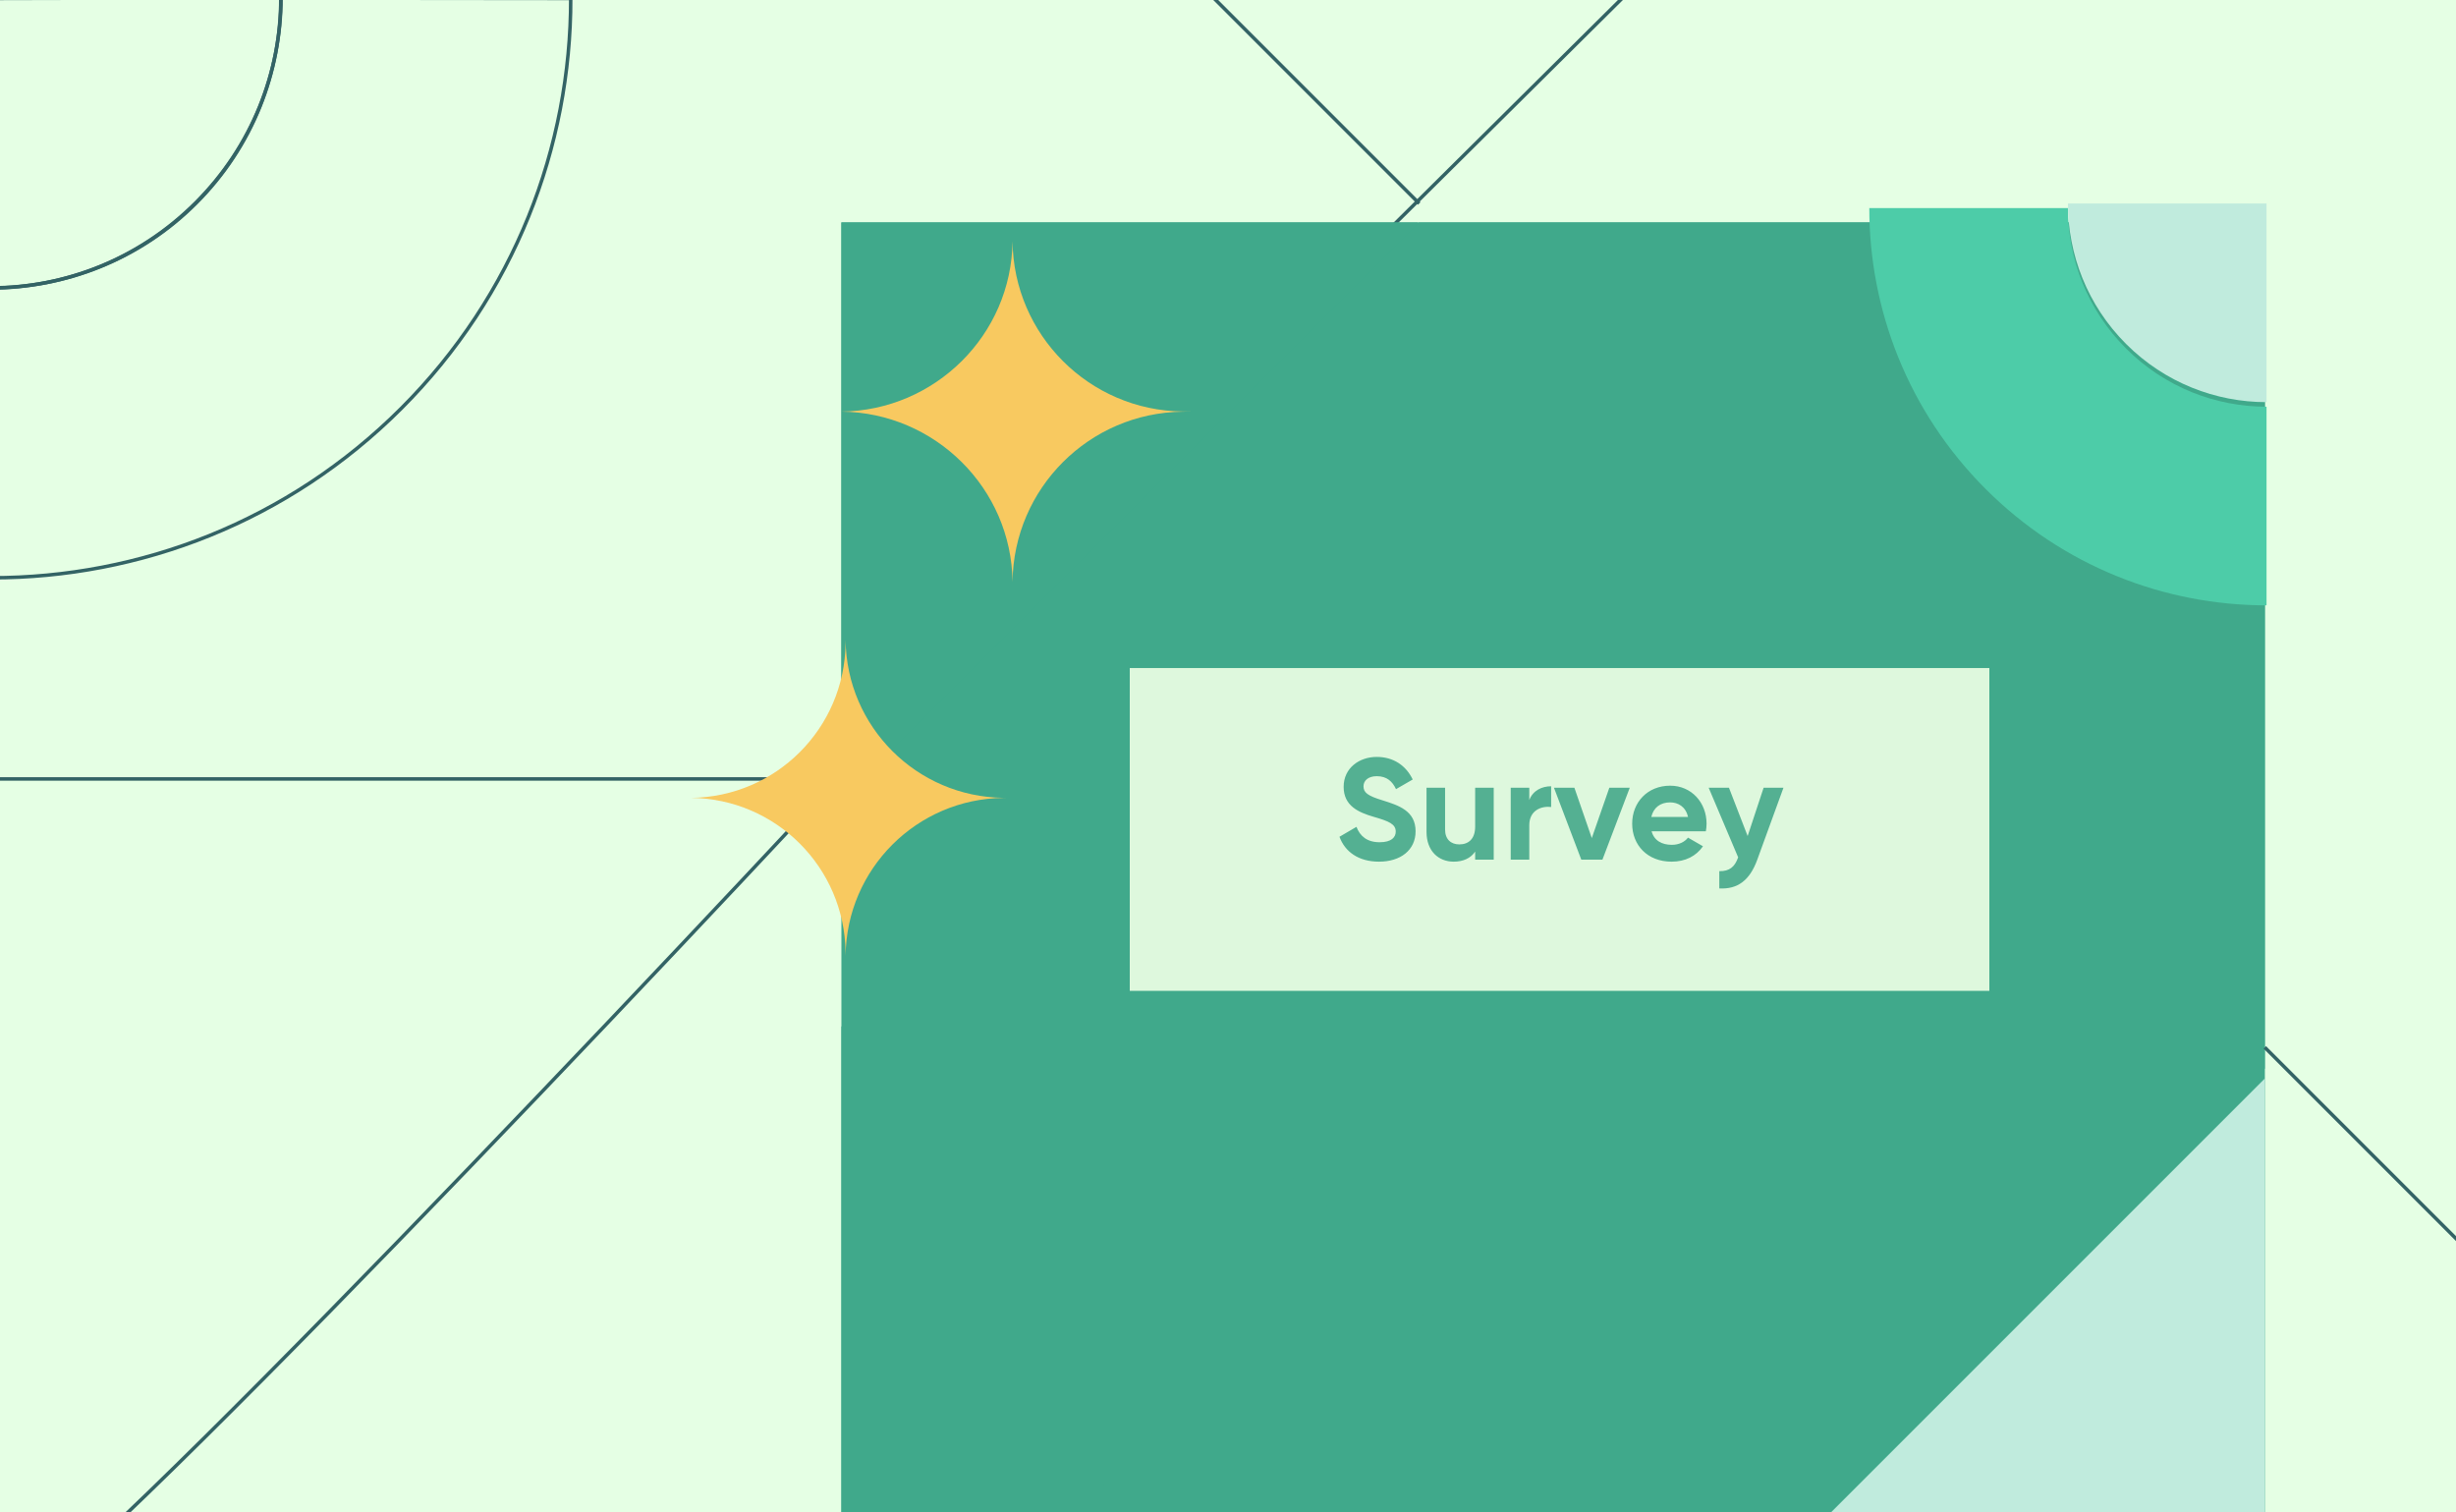
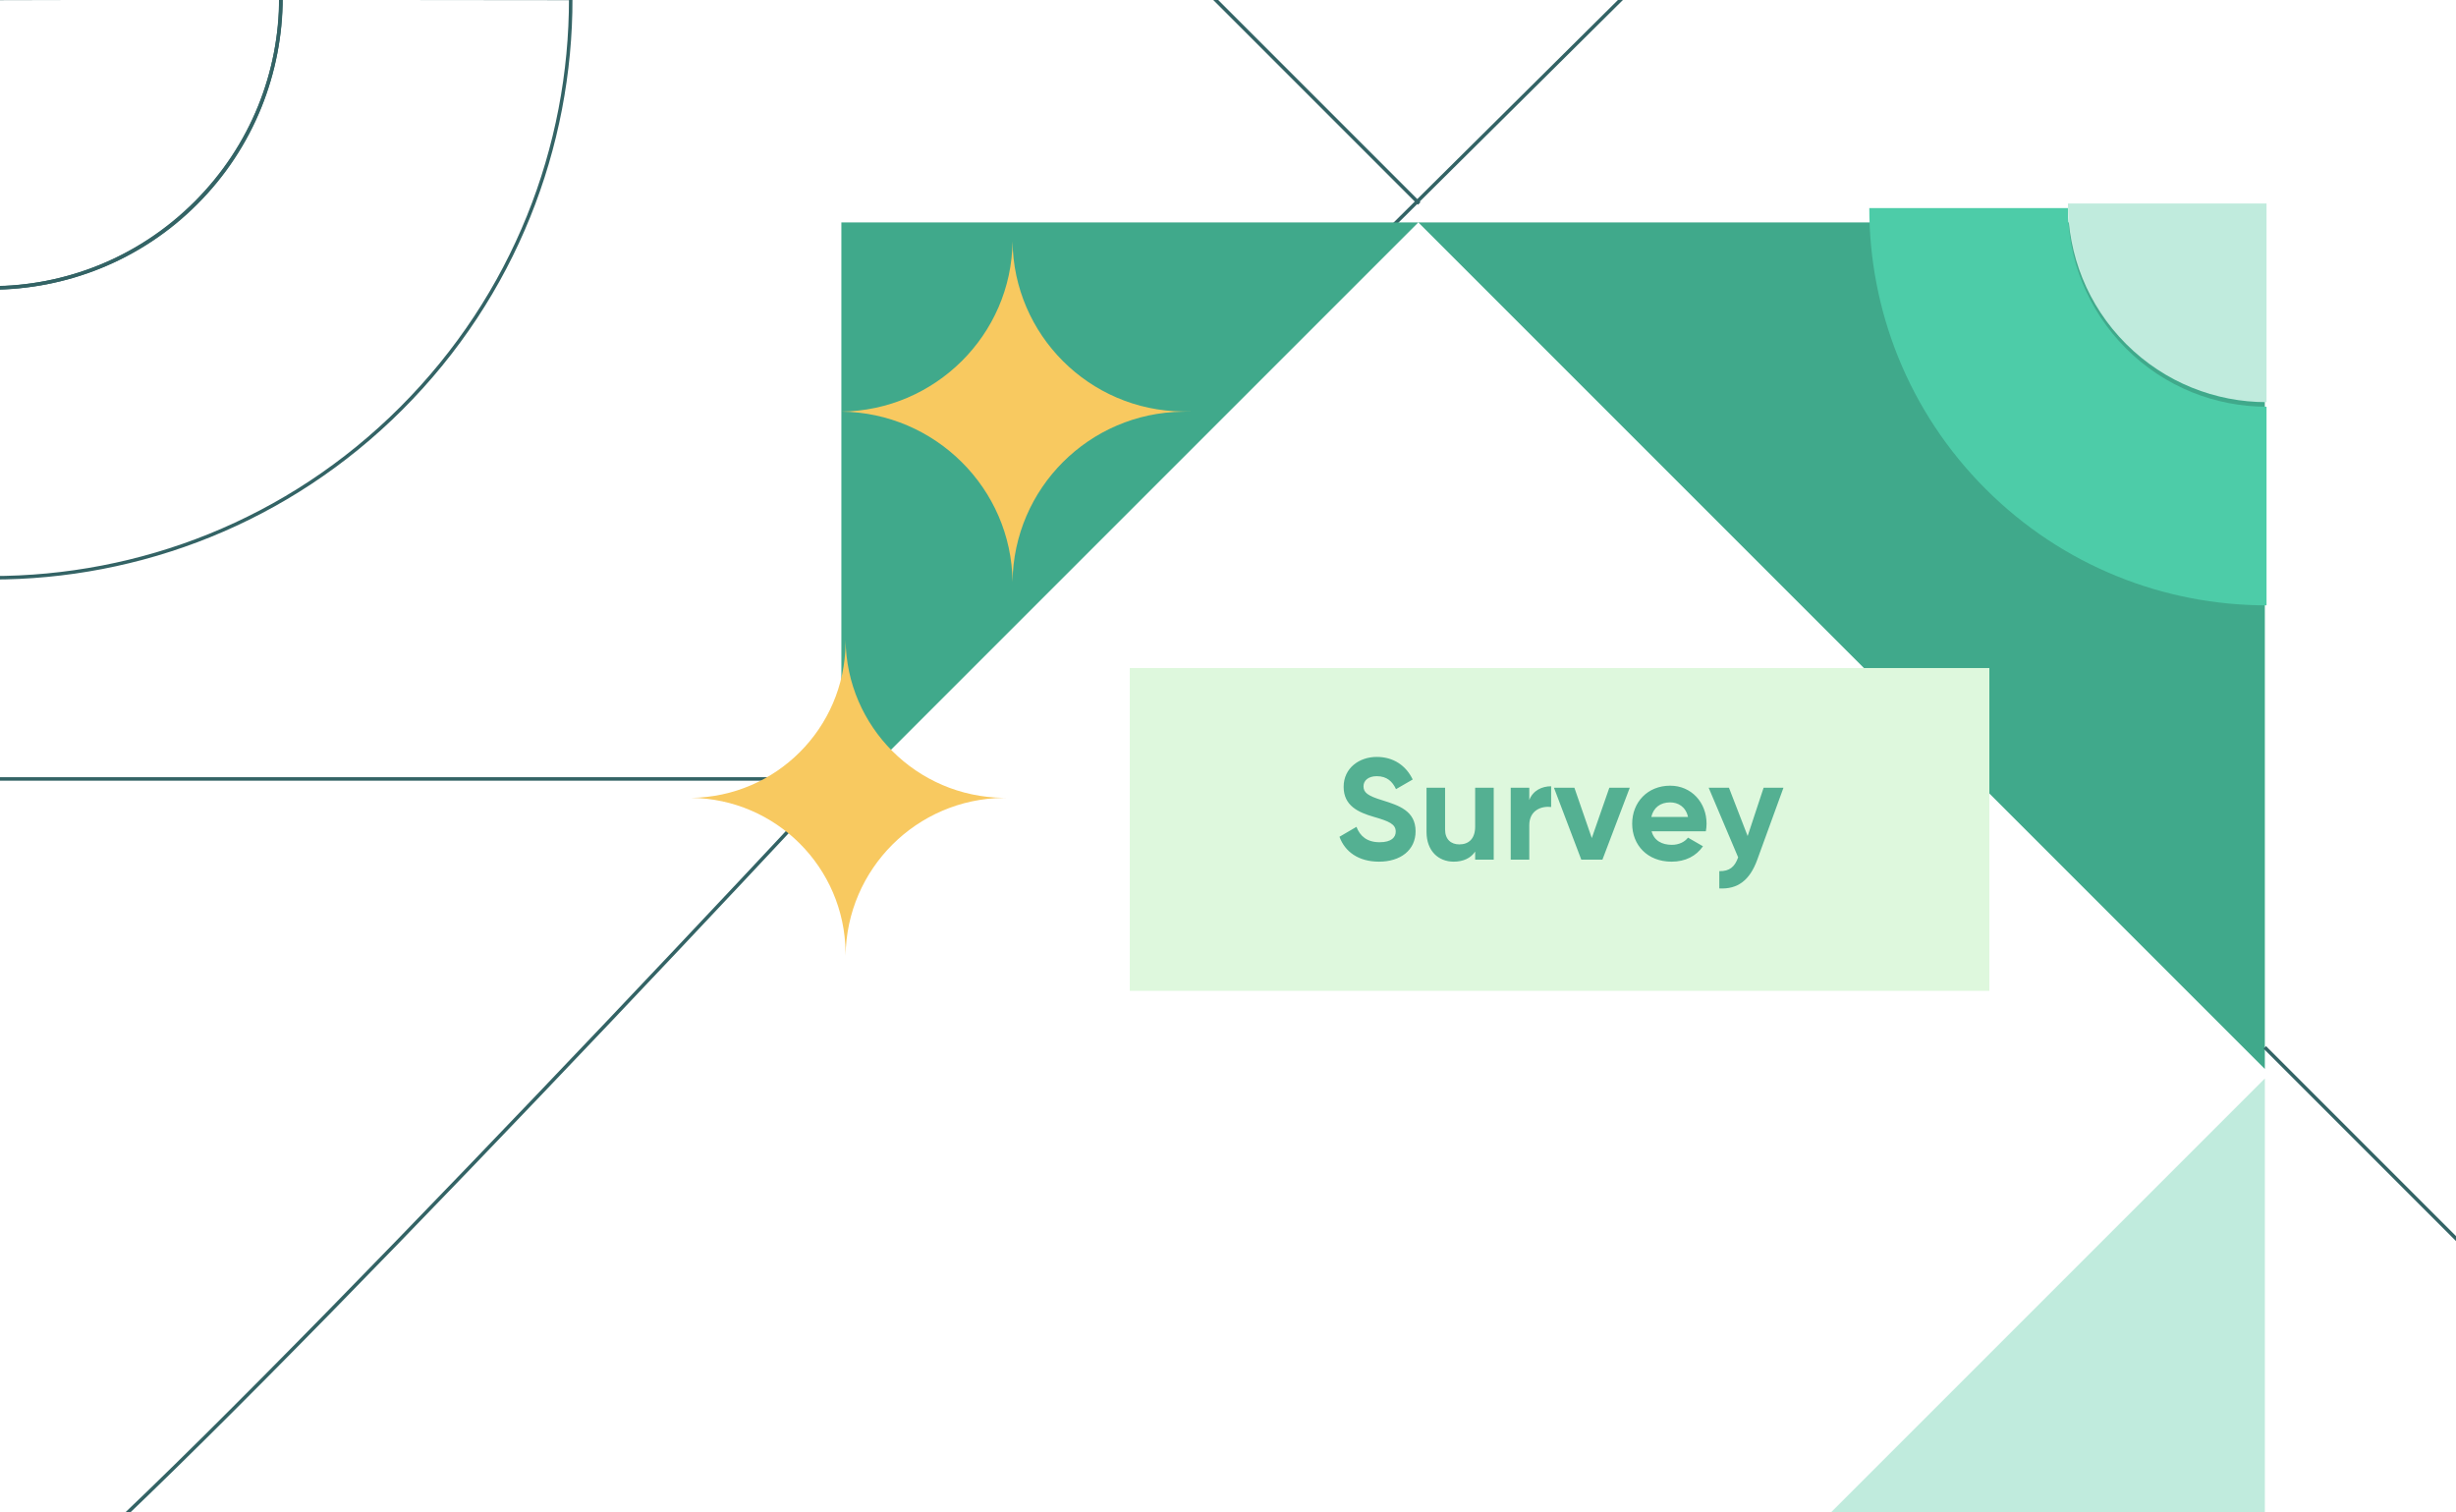
<svg xmlns="http://www.w3.org/2000/svg" width="700" height="431" viewBox="0 0 700 431" fill="none">
  <g clip-path="url(#clip0_750_3132)">
-     <rect width="700" height="431" fill="#E5FFE4" />
    <path d="M-2.396 462.5C4.804 469.7 165.271 300.833 244.604 215.5L494.102 -32H-2.396C-20.896 -32 -11.396 453.5 -2.396 462.5Z" stroke="#336365" />
    <g filter="url(#filter0_d_750_3132)">
-       <rect x="239.815" y="58.001" width="405.713" height="529.718" fill="#40A98B" />
-     </g>
+       </g>
    <g filter="url(#filter1_i_750_3132)">
-       <path d="M388.448 348.168L239.809 498.758L239.809 287.14C298.154 286.838 350.41 310.129 388.448 348.168Z" fill="#40A98B" />
-     </g>
+       </g>
    <g filter="url(#filter2_i_750_3132)">
-       <path d="M383.46 343.752L239.817 498.759L448.74 498.759C448.74 437.926 423.327 383.619 383.46 343.752Z" fill="#40A98B" />
-     </g>
+       </g>
    <g filter="url(#filter3_i_750_3132)">
      <path d="M645.521 301.968L448.73 498.759H645.521V301.968Z" fill="#C0EBDD" />
    </g>
    <g filter="url(#filter4_i_750_3132)">
      <path d="M404.246 58.001L645.517 299.272L645.517 58.001L404.246 58.001Z" fill="#40A98B" />
    </g>
    <g filter="url(#filter5_i_750_3132)">
      <path d="M239.804 222.442L404.246 58L239.804 58L239.804 222.442Z" fill="#40A98B" />
    </g>
    <g filter="url(#filter6_i_750_3132)">
      <path d="M565.94 138.061C543.832 115.954 532.779 86.977 532.779 58L589.39 58C589.39 72.487 594.917 86.977 605.97 98.031C617.024 109.084 631.511 114.611 646.001 114.611L646.001 171.222C617.024 171.222 588.05 160.168 565.94 138.061Z" fill="#4DCCA8" />
    </g>
    <path d="M605.97 98.031C594.917 86.977 589.39 72.49 589.39 58L646.001 58L646.001 114.611C631.514 114.611 617.024 109.084 605.97 98.031Z" fill="#C0EBDD" />
    <g filter="url(#filter7_i_750_3132)">
      <path d="M337.118 111.889L339.559 111.916L337.118 111.942C310.449 112.23 288.896 133.771 288.591 160.439C288.286 133.767 266.488 112.217 239.815 111.916C266.488 111.614 288.286 90.064 288.591 63.392C288.896 90.061 310.449 111.601 337.118 111.889Z" fill="#F8C960" />
    </g>
    <g filter="url(#filter8_d_750_3132)">
      <rect x="567" y="185" width="92" height="245" transform="rotate(90 567 185)" fill="#DEF8DD" />
    </g>
    <path d="M-71 222L240 222" stroke="#336365" />
    <g filter="url(#filter9_i_750_3132)">
      <path d="M286 221.989L287 222L286 222.011C261.268 222.286 241.286 242.268 241.011 267L241 266.022C240.731 241.83 221.192 222.281 197 222C221.192 221.719 240.731 202.17 241 177.978L241.011 177C241.286 201.732 261.268 221.714 286 221.989Z" fill="#F8C960" />
    </g>
    <path d="M393.049 245.574C387.185 245.574 383.33 242.744 381.771 238.479L386.611 235.65C387.636 238.315 389.645 240.038 393.213 240.038C396.617 240.038 397.806 238.602 397.806 237.003C397.806 234.871 395.879 234.05 391.614 232.82C387.226 231.549 382.961 229.703 382.961 224.249C382.961 218.836 387.472 215.719 392.393 215.719C397.109 215.719 400.718 218.138 402.645 222.157L397.888 224.905C396.863 222.732 395.305 221.214 392.393 221.214C390.014 221.214 388.62 222.445 388.62 224.085C388.62 225.848 389.727 226.792 394.074 228.104C398.626 229.539 403.466 231.057 403.466 236.921C403.466 242.293 399.16 245.574 393.049 245.574ZM420.444 224.495H425.734V245H420.444V242.703C419.214 244.549 417.081 245.574 414.334 245.574C409.987 245.574 406.583 242.539 406.583 237.085V224.495H411.873V236.429C411.873 239.218 413.554 240.653 415.933 240.653C418.517 240.653 420.444 239.136 420.444 235.568V224.495ZM435.87 228.022C436.936 225.233 439.52 224.085 442.103 224.085V229.99C439.356 229.662 435.87 230.893 435.87 235.199V245H430.58V224.495H435.87V228.022ZM458.69 224.495H464.513L456.721 245H450.693L442.901 224.495H448.724L453.687 238.849L458.69 224.495ZM470.733 236.921C471.471 239.628 473.727 240.776 476.516 240.776C478.566 240.776 480.207 239.915 481.109 238.725L485.374 241.186C483.446 243.975 480.371 245.574 476.434 245.574C469.544 245.574 465.197 240.858 465.197 234.748C465.197 228.637 469.585 223.921 476.024 223.921C482.093 223.921 486.399 228.719 486.399 234.748C486.399 235.527 486.317 236.224 486.194 236.921H470.733ZM470.651 232.82H481.109C480.453 229.867 478.238 228.678 476.024 228.678C473.194 228.678 471.266 230.195 470.651 232.82ZM502.661 224.495H508.32L500.856 245C498.724 250.905 495.238 253.489 490.029 253.202V248.281C492.941 248.322 494.417 247.092 495.402 244.344L486.995 224.495H492.777L498.108 238.274L502.661 224.495Z" fill="#54B092" />
    <path d="M645.5 298.5L717 370" stroke="#336365" />
    <path d="M338.5 -8L404.5 58" stroke="#336365" />
    <path d="M114.38 116.38C146.621 84.14 162.715 41.854 162.668 -0.446L80.026 -0.532C80.048 20.62 72 41.763 55.882 57.882C39.76 74.003 18.62 82.047 -2.531 82.026L-2.446 164.668C39.857 164.712 82.14 148.62 114.38 116.38V116.38Z" stroke="#336365" stroke-miterlimit="10" />
    <path d="M55.793 57.789C71.95 41.633 80.055 20.491 80.104 -0.635L-2.441 -0.445L-2.631 82.1C18.495 82.051 39.64 73.942 55.793 57.789Z" stroke="#336365" stroke-miterlimit="10" />
  </g>
  <defs>
    <filter id="filter0_d_750_3132" x="233.076" y="56.653" width="419.192" height="543.197" filterUnits="userSpaceOnUse" color-interpolation-filters="sRGB">
      <feFlood flood-opacity="0" result="BackgroundImageFix" />
      <feColorMatrix in="SourceAlpha" type="matrix" values="0 0 0 0 0 0 0 0 0 0 0 0 0 0 0 0 0 0 127 0" result="hardAlpha" />
      <feOffset dy="5.392" />
      <feGaussianBlur stdDeviation="3.37" />
      <feComposite in2="hardAlpha" operator="out" />
      <feColorMatrix type="matrix" values="0 0 0 0 0 0 0 0 0 0 0 0 0 0 0 0 0 0 0.1 0" />
      <feBlend mode="normal" in2="BackgroundImageFix" result="effect1_dropShadow_750_3132" />
      <feBlend mode="normal" in="SourceGraphic" in2="effect1_dropShadow_750_3132" result="shape" />
    </filter>
    <filter id="filter1_i_750_3132" x="239.809" y="287.137" width="148.64" height="217.012" filterUnits="userSpaceOnUse" color-interpolation-filters="sRGB">
      <feFlood flood-opacity="0" result="BackgroundImageFix" />
      <feBlend mode="normal" in="SourceGraphic" in2="BackgroundImageFix" result="shape" />
      <feColorMatrix in="SourceAlpha" type="matrix" values="0 0 0 0 0 0 0 0 0 0 0 0 0 0 0 0 0 0 127 0" result="hardAlpha" />
      <feOffset dy="5.392" />
      <feGaussianBlur stdDeviation="12.805" />
      <feComposite in2="hardAlpha" operator="arithmetic" k2="-1" k3="1" />
      <feColorMatrix type="matrix" values="0 0 0 0 0 0 0 0 0 0 0 0 0 0 0 0 0 0 0.1 0" />
      <feBlend mode="normal" in2="shape" result="effect1_innerShadow_750_3132" />
    </filter>
    <filter id="filter2_i_750_3132" x="239.817" y="343.752" width="208.923" height="160.398" filterUnits="userSpaceOnUse" color-interpolation-filters="sRGB">
      <feFlood flood-opacity="0" result="BackgroundImageFix" />
      <feBlend mode="normal" in="SourceGraphic" in2="BackgroundImageFix" result="shape" />
      <feColorMatrix in="SourceAlpha" type="matrix" values="0 0 0 0 0 0 0 0 0 0 0 0 0 0 0 0 0 0 127 0" result="hardAlpha" />
      <feOffset dy="5.392" />
      <feGaussianBlur stdDeviation="12.805" />
      <feComposite in2="hardAlpha" operator="arithmetic" k2="-1" k3="1" />
      <feColorMatrix type="matrix" values="0 0 0 0 0 0 0 0 0 0 0 0 0 0 0 0 0 0 0.1 0" />
      <feBlend mode="normal" in2="shape" result="effect1_innerShadow_750_3132" />
    </filter>
    <filter id="filter3_i_750_3132" x="448.73" y="301.968" width="196.791" height="202.183" filterUnits="userSpaceOnUse" color-interpolation-filters="sRGB">
      <feFlood flood-opacity="0" result="BackgroundImageFix" />
      <feBlend mode="normal" in="SourceGraphic" in2="BackgroundImageFix" result="shape" />
      <feColorMatrix in="SourceAlpha" type="matrix" values="0 0 0 0 0 0 0 0 0 0 0 0 0 0 0 0 0 0 127 0" result="hardAlpha" />
      <feOffset dy="5.392" />
      <feGaussianBlur stdDeviation="5.392" />
      <feComposite in2="hardAlpha" operator="arithmetic" k2="-1" k3="1" />
      <feColorMatrix type="matrix" values="0 0 0 0 0 0 0 0 0 0 0 0 0 0 0 0 0 0 0.25 0" />
      <feBlend mode="normal" in2="shape" result="effect1_innerShadow_750_3132" />
    </filter>
    <filter id="filter4_i_750_3132" x="404.246" y="58.001" width="241.271" height="246.663" filterUnits="userSpaceOnUse" color-interpolation-filters="sRGB">
      <feFlood flood-opacity="0" result="BackgroundImageFix" />
      <feBlend mode="normal" in="SourceGraphic" in2="BackgroundImageFix" result="shape" />
      <feColorMatrix in="SourceAlpha" type="matrix" values="0 0 0 0 0 0 0 0 0 0 0 0 0 0 0 0 0 0 127 0" result="hardAlpha" />
      <feOffset dy="5.392" />
      <feGaussianBlur stdDeviation="10.783" />
      <feComposite in2="hardAlpha" operator="arithmetic" k2="-1" k3="1" />
      <feColorMatrix type="matrix" values="0 0 0 0 0 0 0 0 0 0 0 0 0 0 0 0 0 0 0.25 0" />
      <feBlend mode="normal" in2="shape" result="effect1_innerShadow_750_3132" />
    </filter>
    <filter id="filter5_i_750_3132" x="239.804" y="58" width="164.442" height="169.833" filterUnits="userSpaceOnUse" color-interpolation-filters="sRGB">
      <feFlood flood-opacity="0" result="BackgroundImageFix" />
      <feBlend mode="normal" in="SourceGraphic" in2="BackgroundImageFix" result="shape" />
      <feColorMatrix in="SourceAlpha" type="matrix" values="0 0 0 0 0 0 0 0 0 0 0 0 0 0 0 0 0 0 127 0" result="hardAlpha" />
      <feOffset dy="5.392" />
      <feGaussianBlur stdDeviation="10.783" />
      <feComposite in2="hardAlpha" operator="arithmetic" k2="-1" k3="1" />
      <feColorMatrix type="matrix" values="0 0 0 0 0 0 0 0 0 0 0 0 0 0 0 0 0 0 0.25 0" />
      <feBlend mode="normal" in2="shape" result="effect1_innerShadow_750_3132" />
    </filter>
    <filter id="filter6_i_750_3132" x="532.779" y="58" width="113.222" height="114.523" filterUnits="userSpaceOnUse" color-interpolation-filters="sRGB">
      <feFlood flood-opacity="0" result="BackgroundImageFix" />
      <feBlend mode="normal" in="SourceGraphic" in2="BackgroundImageFix" result="shape" />
      <feColorMatrix in="SourceAlpha" type="matrix" values="0 0 0 0 0 0 0 0 0 0 0 0 0 0 0 0 0 0 127 0" result="hardAlpha" />
      <feOffset dy="1.301" />
      <feGaussianBlur stdDeviation="2.44" />
      <feComposite in2="hardAlpha" operator="arithmetic" k2="-1" k3="1" />
      <feColorMatrix type="matrix" values="0 0 0 0 0 0 0 0 0 0 0 0 0 0 0 0 0 0 0.25 0" />
      <feBlend mode="normal" in2="shape" result="effect1_innerShadow_750_3132" />
    </filter>
    <filter id="filter7_i_750_3132" x="239.815" y="63.392" width="99.743" height="102.439" filterUnits="userSpaceOnUse" color-interpolation-filters="sRGB">
      <feFlood flood-opacity="0" result="BackgroundImageFix" />
      <feBlend mode="normal" in="SourceGraphic" in2="BackgroundImageFix" result="shape" />
      <feColorMatrix in="SourceAlpha" type="matrix" values="0 0 0 0 0 0 0 0 0 0 0 0 0 0 0 0 0 0 127 0" result="hardAlpha" />
      <feOffset dy="5.392" />
      <feGaussianBlur stdDeviation="2.696" />
      <feComposite in2="hardAlpha" operator="arithmetic" k2="-1" k3="1" />
      <feColorMatrix type="matrix" values="0 0 0 0 0 0 0 0 0 0 0 0 0 0 0 0 0 0 0.25 0" />
      <feBlend mode="normal" in2="shape" result="effect1_innerShadow_750_3132" />
    </filter>
    <filter id="filter8_d_750_3132" x="316.608" y="185" width="255.783" height="102.783" filterUnits="userSpaceOnUse" color-interpolation-filters="sRGB">
      <feFlood flood-opacity="0" result="BackgroundImageFix" />
      <feColorMatrix in="SourceAlpha" type="matrix" values="0 0 0 0 0 0 0 0 0 0 0 0 0 0 0 0 0 0 127 0" result="hardAlpha" />
      <feOffset dy="5.392" />
      <feGaussianBlur stdDeviation="2.696" />
      <feComposite in2="hardAlpha" operator="out" />
      <feColorMatrix type="matrix" values="0 0 0 0 0 0 0 0 0 0 0 0 0 0 0 0 0 0 0.25 0" />
      <feBlend mode="normal" in2="BackgroundImageFix" result="effect1_dropShadow_750_3132" />
      <feBlend mode="normal" in="SourceGraphic" in2="effect1_dropShadow_750_3132" result="shape" />
    </filter>
    <filter id="filter9_i_750_3132" x="197" y="177" width="90" height="95.391" filterUnits="userSpaceOnUse" color-interpolation-filters="sRGB">
      <feFlood flood-opacity="0" result="BackgroundImageFix" />
      <feBlend mode="normal" in="SourceGraphic" in2="BackgroundImageFix" result="shape" />
      <feColorMatrix in="SourceAlpha" type="matrix" values="0 0 0 0 0 0 0 0 0 0 0 0 0 0 0 0 0 0 127 0" result="hardAlpha" />
      <feOffset dy="5.392" />
      <feGaussianBlur stdDeviation="2.696" />
      <feComposite in2="hardAlpha" operator="arithmetic" k2="-1" k3="1" />
      <feColorMatrix type="matrix" values="0 0 0 0 0 0 0 0 0 0 0 0 0 0 0 0 0 0 0.1 0" />
      <feBlend mode="normal" in2="shape" result="effect1_innerShadow_750_3132" />
    </filter>
    <clipPath id="clip0_750_3132">
      <rect width="700" height="431" fill="white" />
    </clipPath>
  </defs>
</svg>